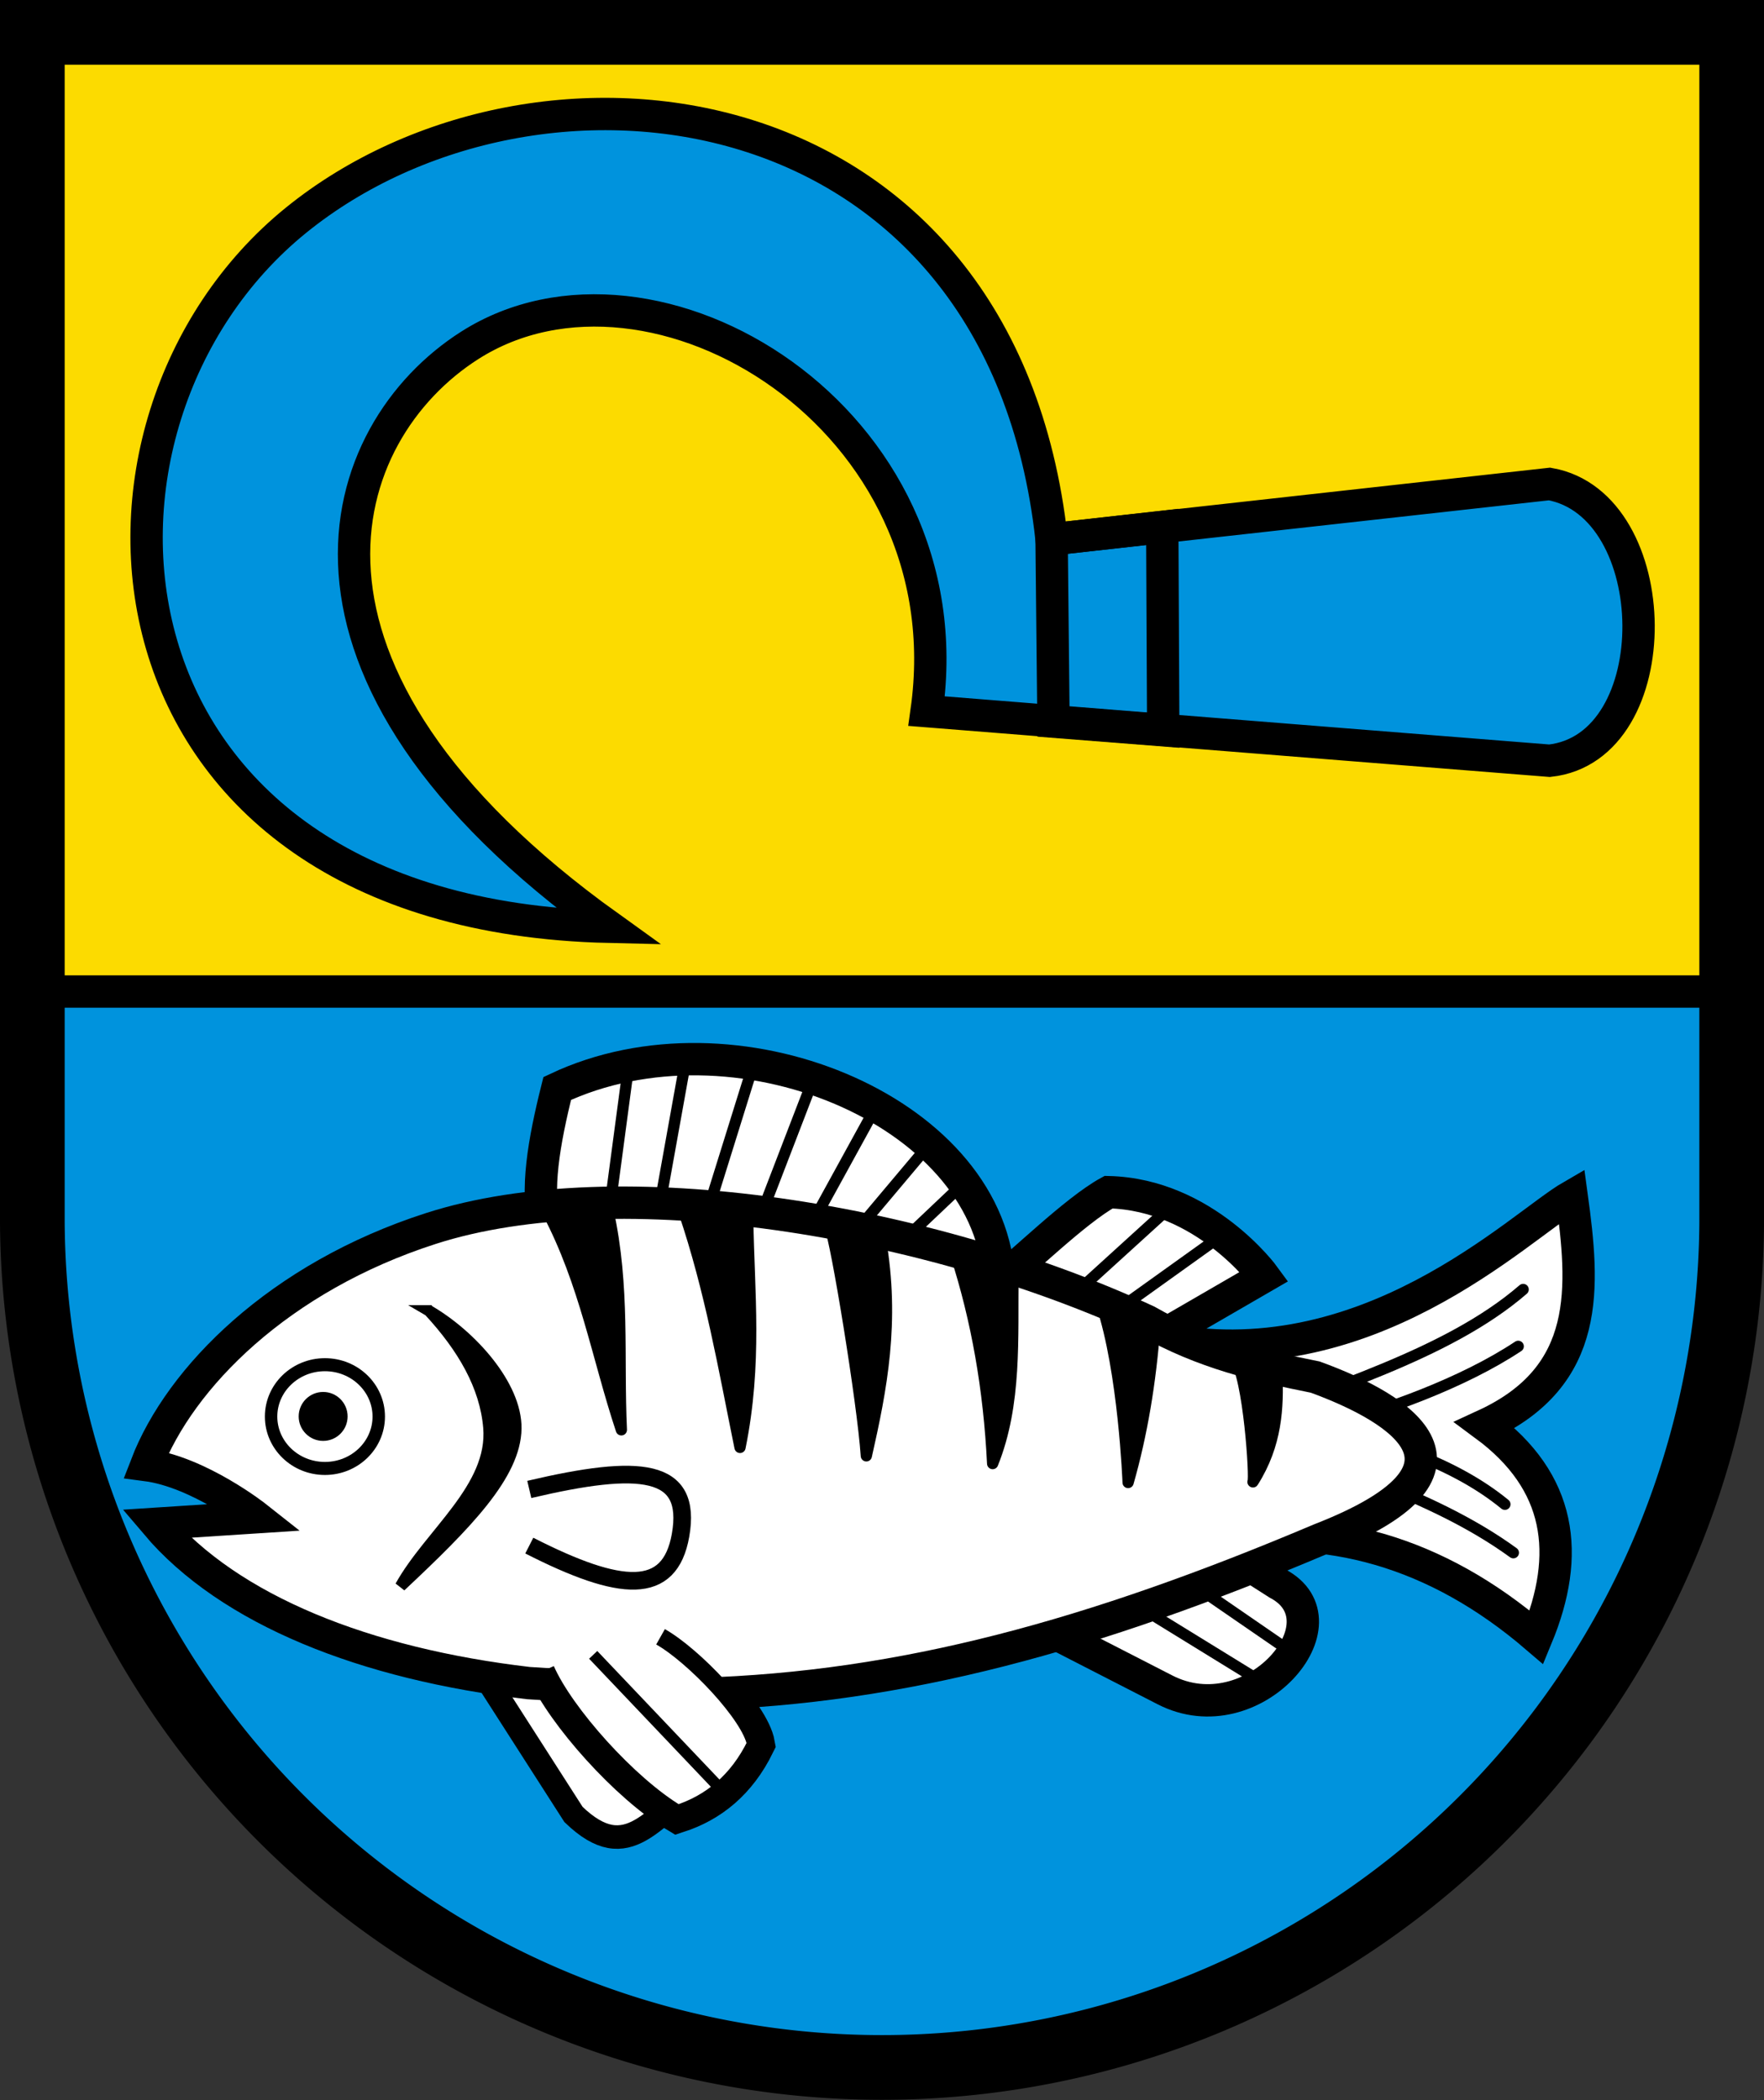
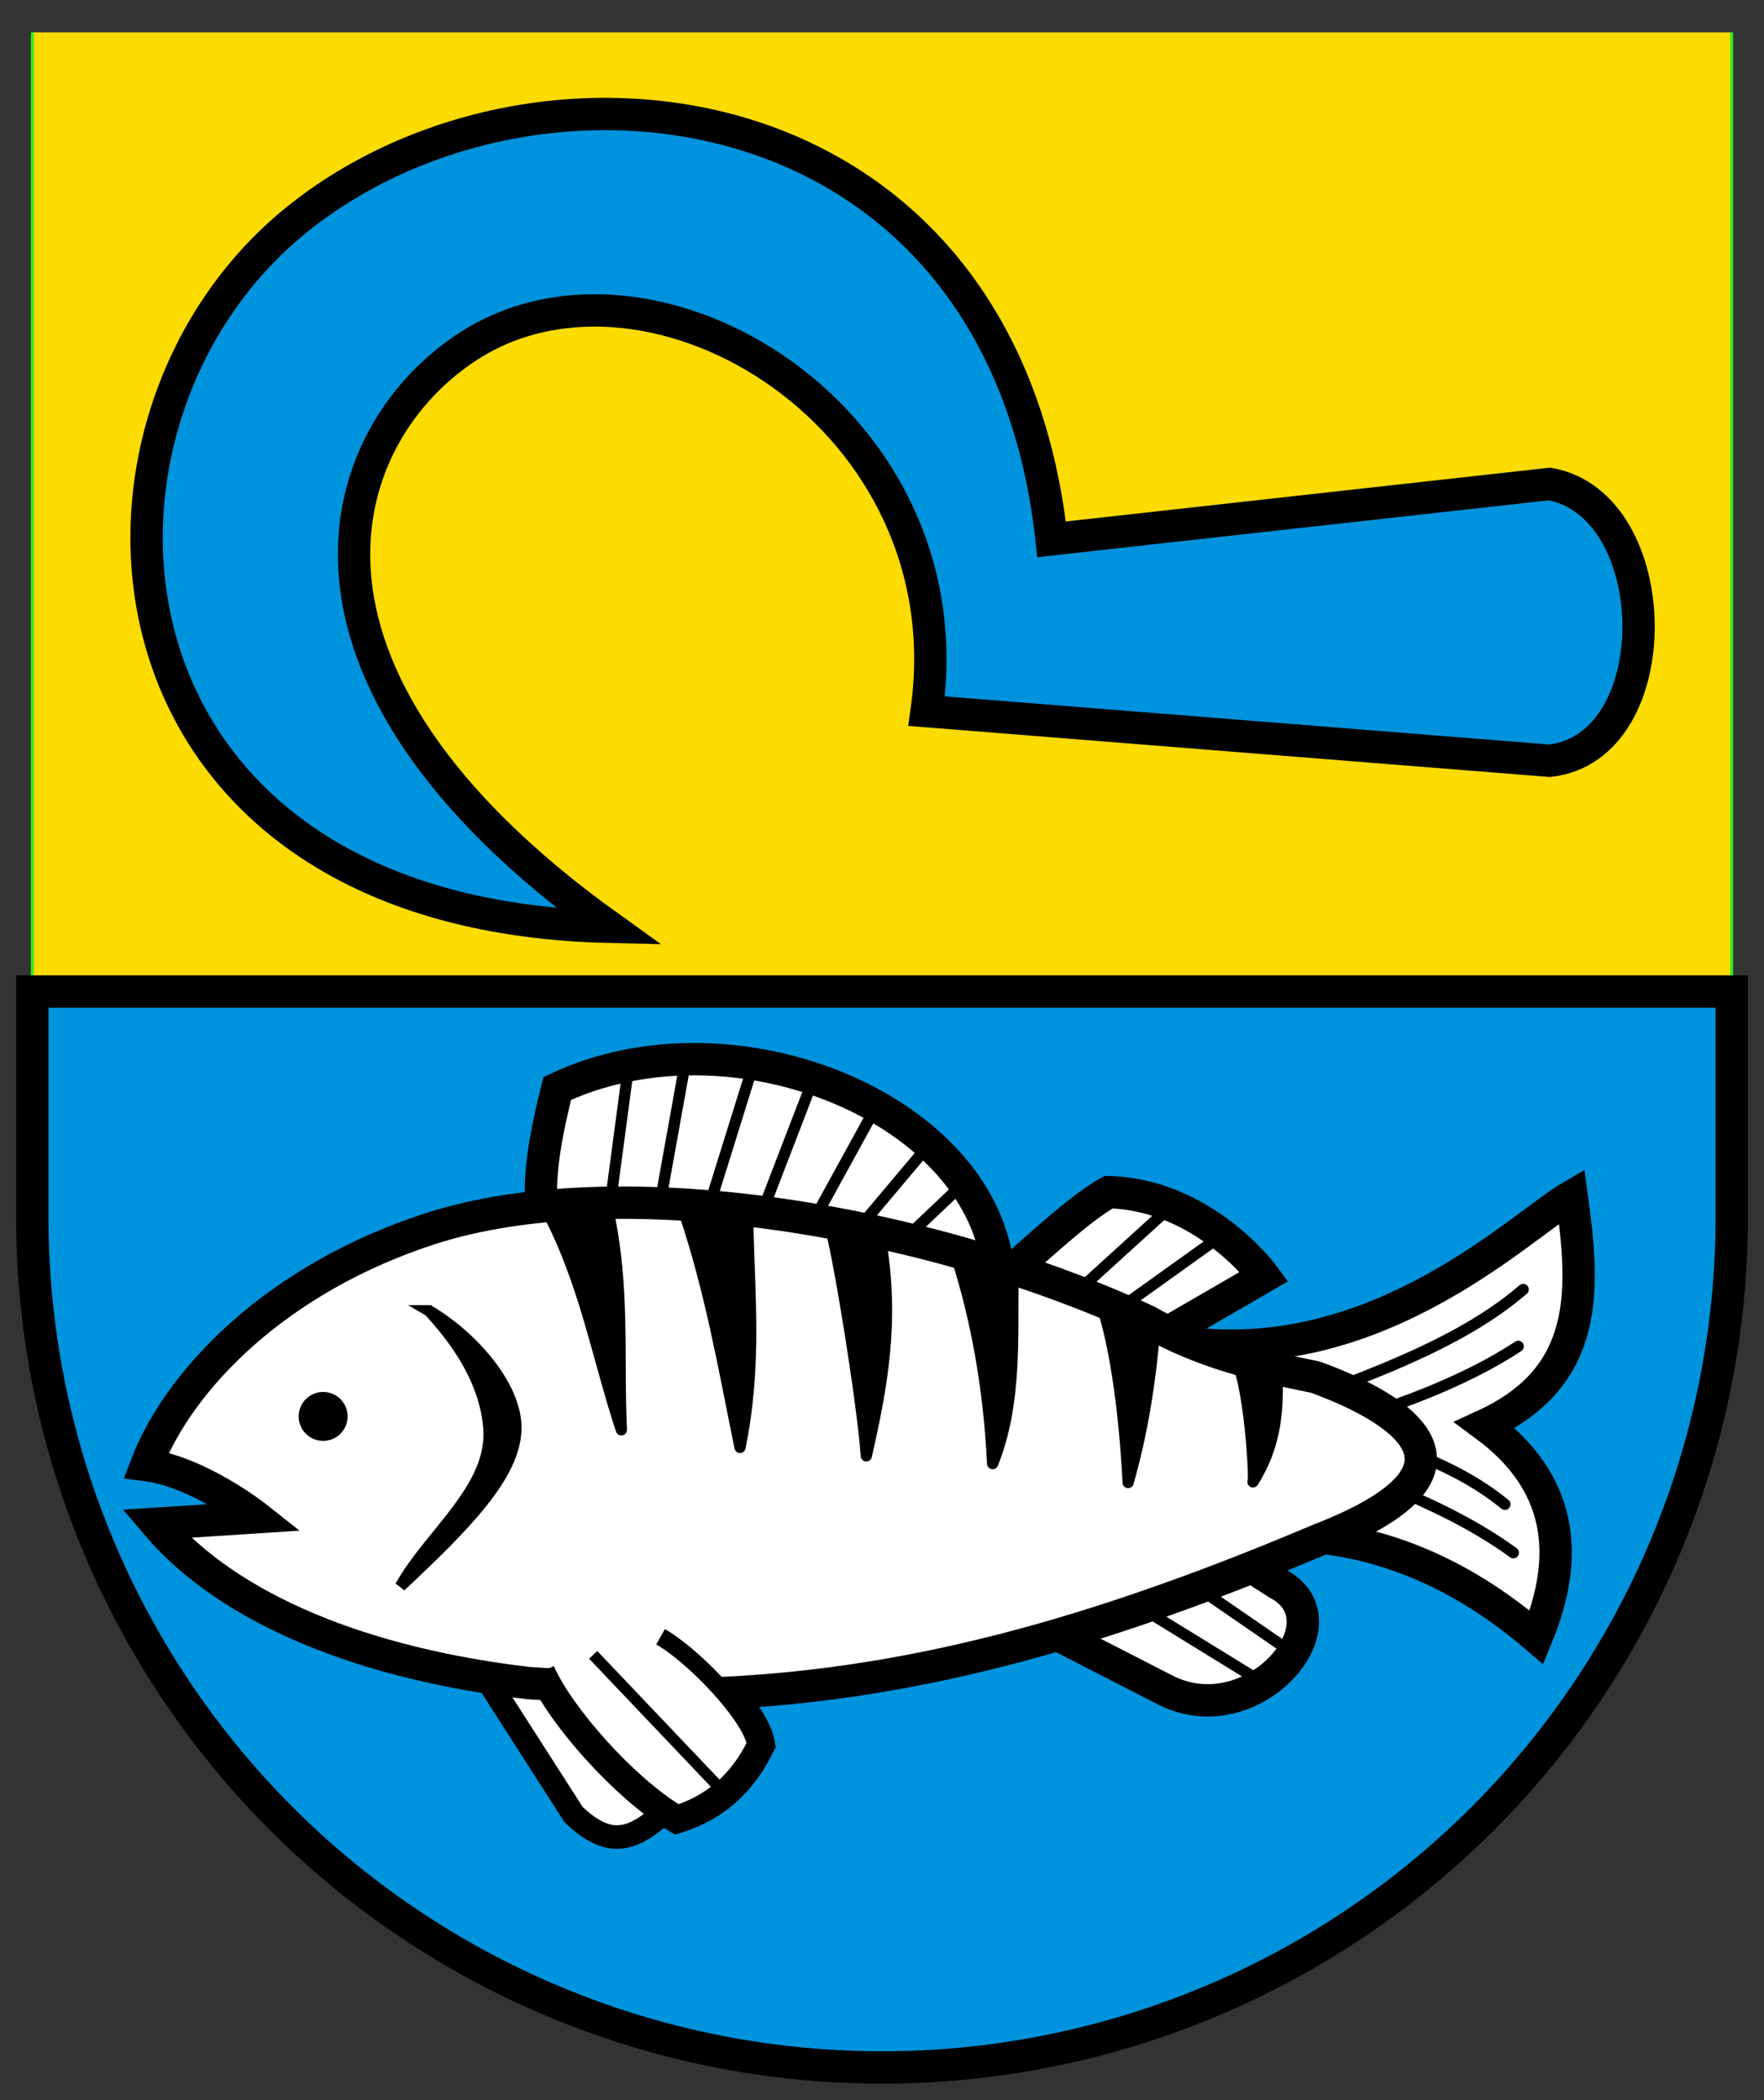
<svg xmlns="http://www.w3.org/2000/svg" width="600" height="714" version="1.1">
  <rect width="100%" height="100%" fill="#333333" stroke="none" />
-   <path d="m10.999 11v326.12h578.01v-326.12z" fill="#fcdb00" stroke="#2cee1a" />
+   <path d="m10.999 11v326.12h578.01v-326.12" fill="#fcdb00" stroke="#2cee1a" />
  <g transform="translate(.005 .002)" fill="#0093dd">
    <path d="m589.01 337.12h-578.01v78.502a289.01 289.01 0 0 0 578.01 0z" stroke="#000" stroke-width="11" />
    <path d="m357.47 183.28 169.37-18.818c39.752 7.066 40.96 89.602 0 94.092l-211.87-16.87c14.09-99.599-92.955-164.02-155.34-124.38-46.437 29.508-73.78 110.85 47.302 197.7-178.88-4.154-191.35-171.47-106.39-240.24 82.04-66.417 239.85-47.174 256.93 108.52z" fill-rule="evenodd" />
-     <path transform="matrix(3.764,0,0,3.764,-2352.4,-863.02)" d="m720 278 0.17 16.471 9.918 0.777-0.088-18.372z" fill-rule="evenodd" stroke="#000" stroke-width="2.923" />
  </g>
  <g transform="matrix(1 0 0 1 .005 .002)" stroke="#000">
    <path transform="matrix(3.764,0,0,3.764,-2352.4,-863.02)" d="m720 278 45-5c10.562 1.877 10.883 23.807 0 25l-56.294-4.482c3.743-26.463-24.698-43.58-41.274-33.046-12.338 7.84-19.603 29.453 12.568 52.528-47.529-1.104-50.84-45.558-28.267-63.832 21.798-17.648 63.727-12.534 68.267 28.832z" fill="none" stroke-width="2.923" />
    <g fill="#fff" fill-rule="evenodd">
      <path transform="matrix(3.819,0,0,3.819,-2397.8,-879.89)" d="m670 378 8.94 13.939c4.898 4.713 7.062 0.118 11.944-3.409l-15.884-10.53z" stroke-width="2.095" />
      <path d="m185.48 417.04c-3.476-11.872-0.473-28.92 4.051-46.967 60.082-28.31 145.86 7.115 150.13 63.374z" stroke-width="10.999" />
      <path d="m206.35 418.36 8.115-60.867m7.639 64.925 11.934-66.357m3.342 66.357 19.573-62.778m-2.158 63.962 21.96-57.05m-5.958 59.227 26.734-48.694m-14.322 51.062 31.746-37.714m-16.469 39.623 31.147-29.514" stroke-width="3.819" />
      <path d="m343.55 432.08c2.93-1.517 22.188-20.565 33.514-26.745 32.668 0.818 52.941 28.654 52.941 28.654l-36.162 20.935c70.53 14.827 123-38.024 140.74-48.262 4.22 30.85 6.84 61.144-29.505 77.883 26.067 19.24 29.265 43.927 17.565 72.158-34.19-29.316-71.25-39.512-110.84-32.823l22.74 14.513c24.541 12.863-8.277 51.554-38.297 36.16l-48.893-25.067z" stroke-width="10.999" />
      <path d="m359.59 445.34 42.01-38.191m-26.733 42.01 43.682-31.27" stroke-width="3.819" />
    </g>
    <g fill="none" stroke-linecap="round" stroke-linejoin="round" stroke-width="3.819">
      <path d="m516.4 457.75c-18.694 12.418-45.928 22.274-65.879 27.21 18.44 4.714 43.037 11.51 61.342 26.496" />
      <path d="m518.08 438.42c-26.155 22.624-67.694 33.824-98.579 47.02 29.063 12.07 66.808 21.828 95.241 42.488" />
    </g>
    <g fill-rule="evenodd">
      <g fill="#fff">
        <path d="m378.69 540.82 49.648 30.553m-30.553-38.191 41.292 28.405" stroke-width="3.819" />
      </g>
      <g transform="matrix(3.819,0,0,3.819,-2397.8,-879.89)" fill="#fff">
        <path d="m686.69 376.12c2.913 1.64 8.034 6.966 8.487 9.559-1.633 3.328-4.046 5.257-6.971 6.203-4.373-2.61-10.04-8.968-11.74-12.84" stroke-width="3.404" />
        <path d="m674.92 380.24c-14.498-1.692-26.615-6.473-33.15-14.185l8.94-0.58s-5.097-4.03-9.824-4.647c3.011-7.823 11.86-16.723 25.354-21.061 16.712-5.372 44.268-0.792 63.763 8.232 5 2.855 10 3.998 15 5 7.892 2.878 16.254 8.282 0.444 14.439-20.247 8.562-37.171 13.232-55.277 13.766z" stroke-width="2.88" />
        <path d="m686.69 376.12c2.913 1.64 8.034 6.966 8.487 9.559-1.633 3.328-4.046 5.257-6.971 6.203-4.373-2.61-10.04-8.968-11.74-12.84" stroke-width="1.571" />
-         <ellipse transform="matrix(1.107,0,0,1.161,-70.877,-58.208)" cx="657.34" cy="357.21" rx="4.331" ry="3.978" stroke-linecap="square" />
      </g>
      <g transform="matrix(3.819,0,0,3.819,-2397.8,-879.89)">
        <circle cx="656.64" cy="356.5" r="1.679" stroke-linecap="square" />
-         <path d="m675 363c9.865-2.318 14.537-1.957 13.471 4.081-0.956 5.418-5.309 5.077-13.471 0.919" fill="#fff" stroke-width="1.571" />
        <path d="m666.06 347.09c3.054 3.294 5.029 6.732 5.335 10.396 0.449 5.374-5.244 9.424-7.866 14.136 5.835-5.472 10.23-9.918 10.28-14.053 0.045-3.807-3.956-8.272-7.75-10.479z" />
      </g>
      <g stroke-linecap="round" stroke-linejoin="round">
        <path d="m186.28 412.15c12.726 24.118 16.877 49.308 25.062 73.995-1.147-24.733 1.132-48.61-4.535-74.473zm46.325-0.23c9.075 26.734 13.643 53.468 19.096 80.202 5.8-28.622 3.011-52.742 2.625-77.574-8.782-2.008-12.374-1.746-21.72-2.626zm62.061 83.066c5.108-22.607 9.657-45.527 4.773-73.754l-17.186-4.058c2.122 4.24 11.23 59.937 12.413 77.814zm30.552-68.018c6.976 21.66 11.166 45.176 12.412 70.653 8.136-20.217 6.659-42.652 6.922-64.688zm49.419 16.46c7.639 22.915 9.07 60.628 9.07 60.628 4.615-16.152 7.64-33.894 9.071-53.23zm45.333 18.637c4.76 5.744 7.035 40.941 6.206 41.774 8.019-12.651 8.64-25.214 8.116-37.237z" stroke-width="3.819" />
      </g>
    </g>
-     <path d="m10.995 10.998v404.62a289.01 289.01 0 0 0 578.01 0v-404.62z" fill="none" stroke-width="22" />
    <path d="m201.76 562.65 43.162 45.385" fill="none" stroke-width="3.819" />
  </g>
</svg>